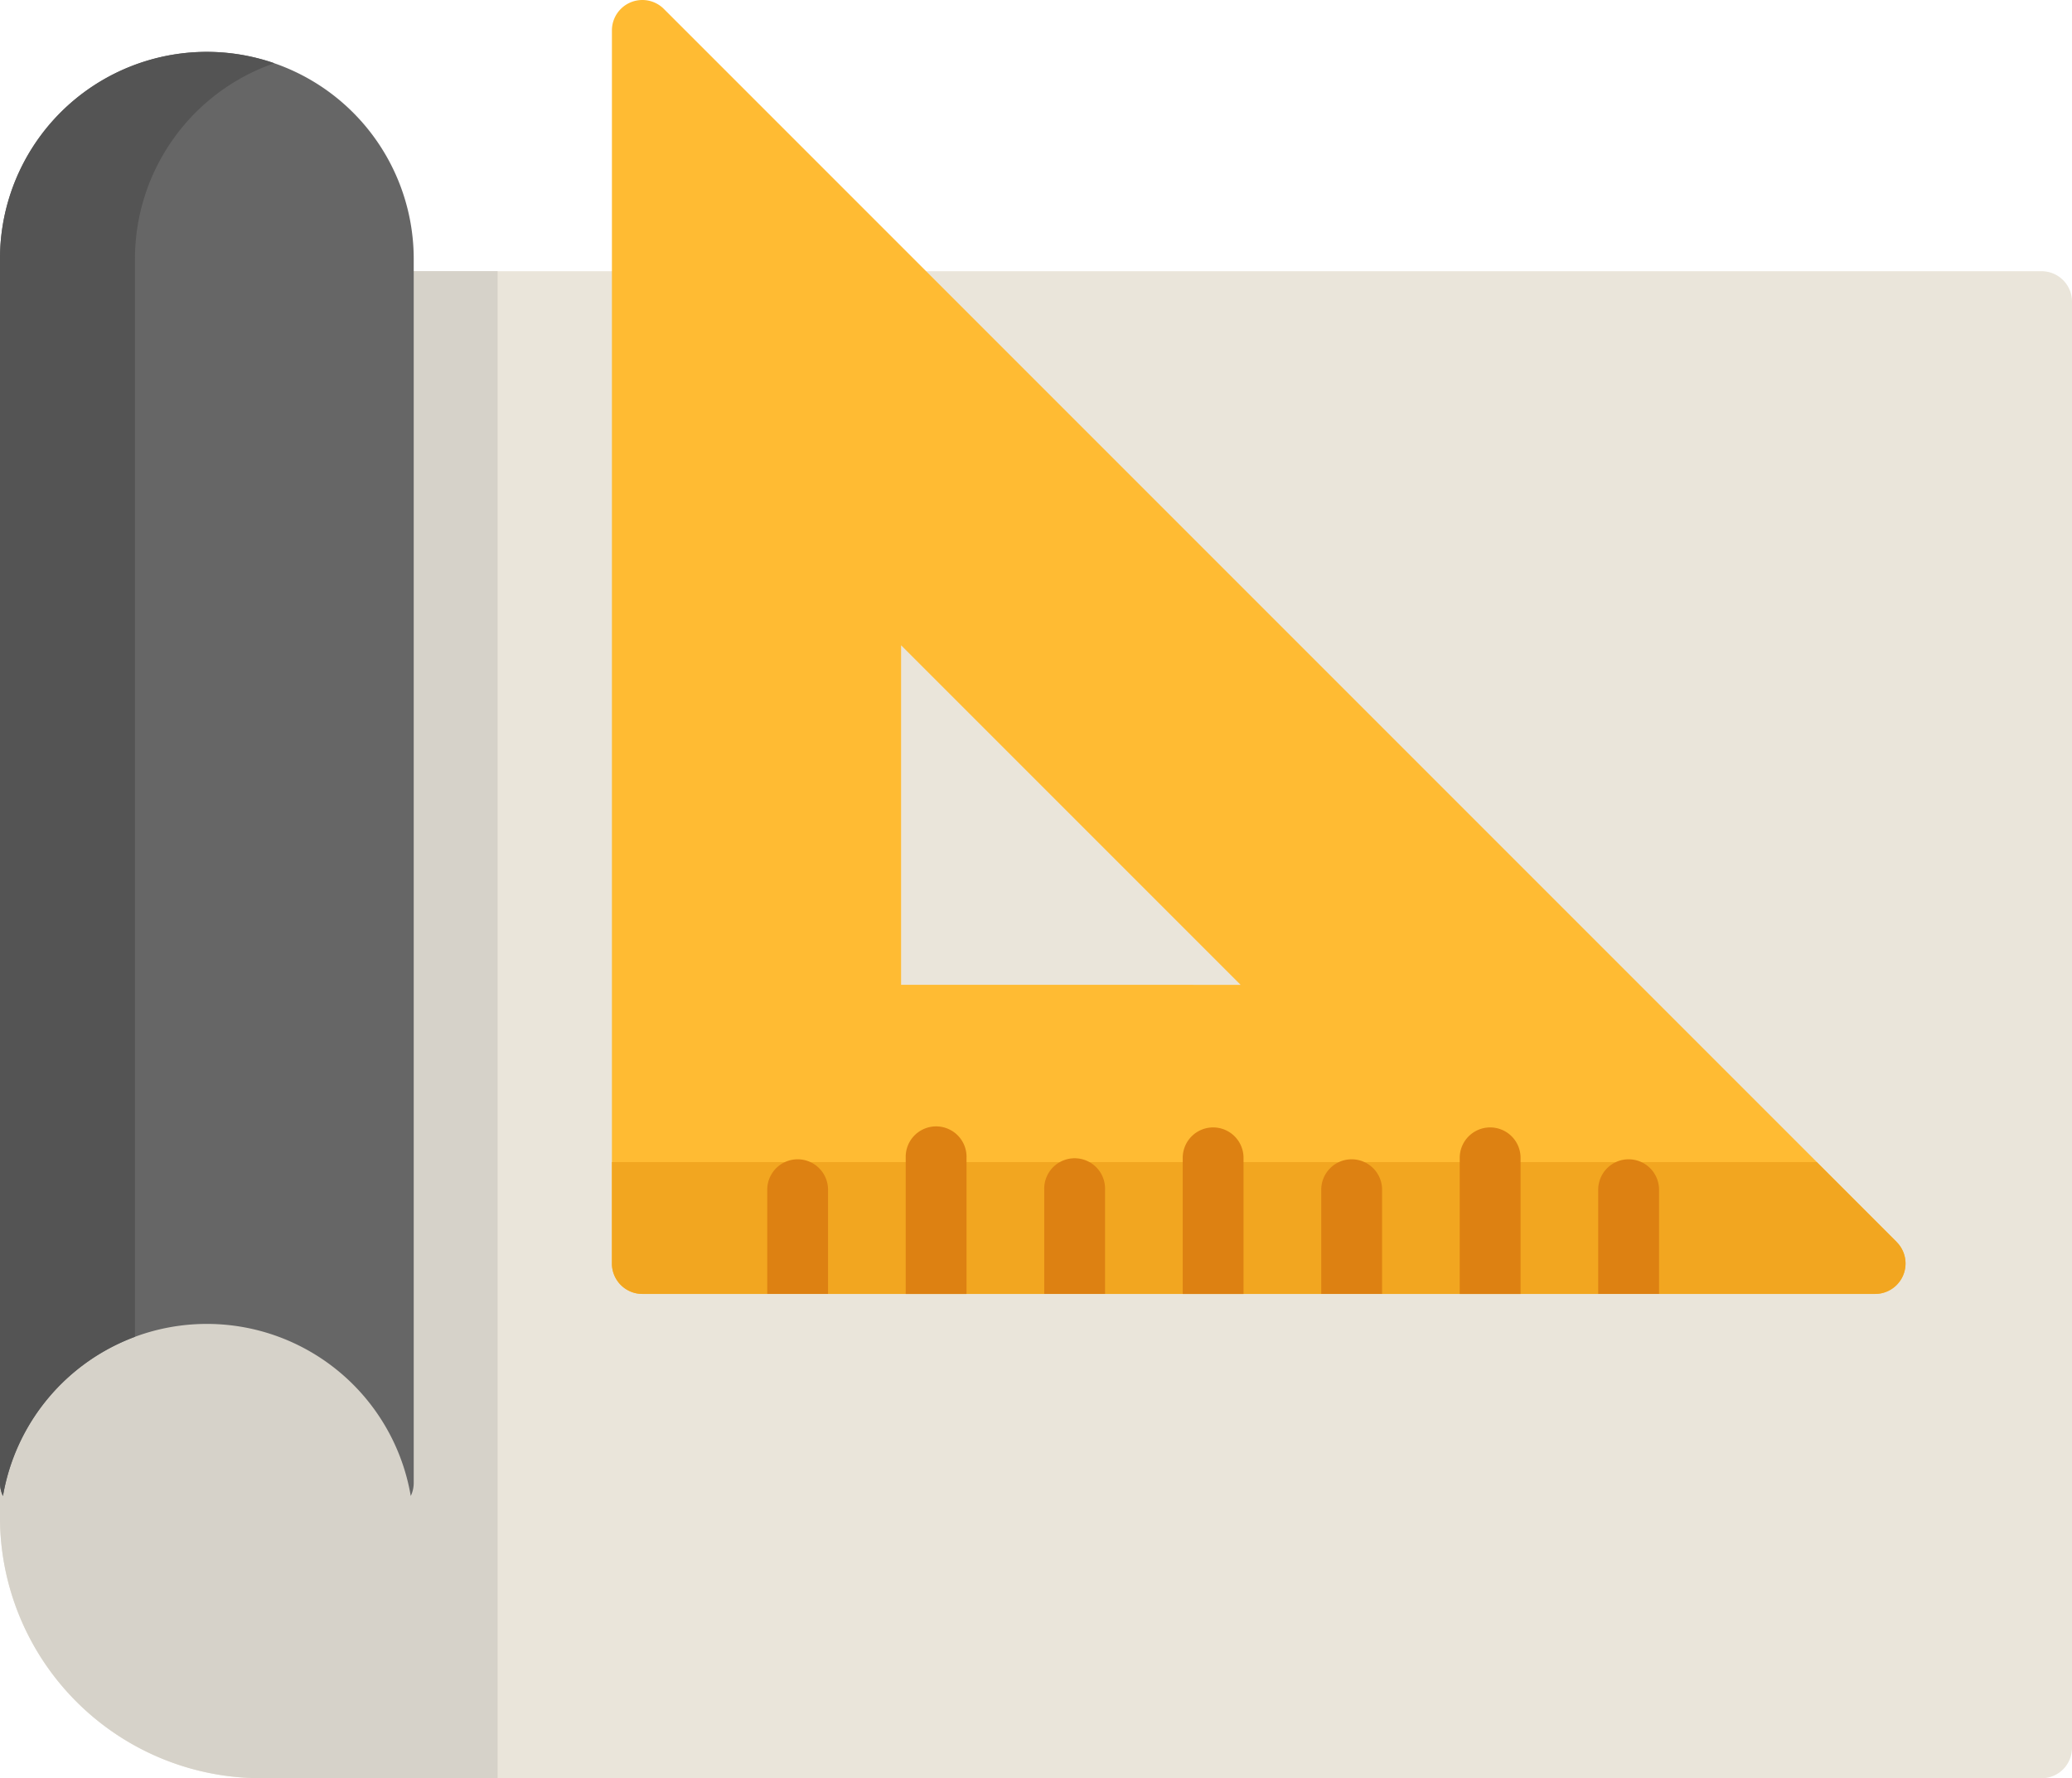
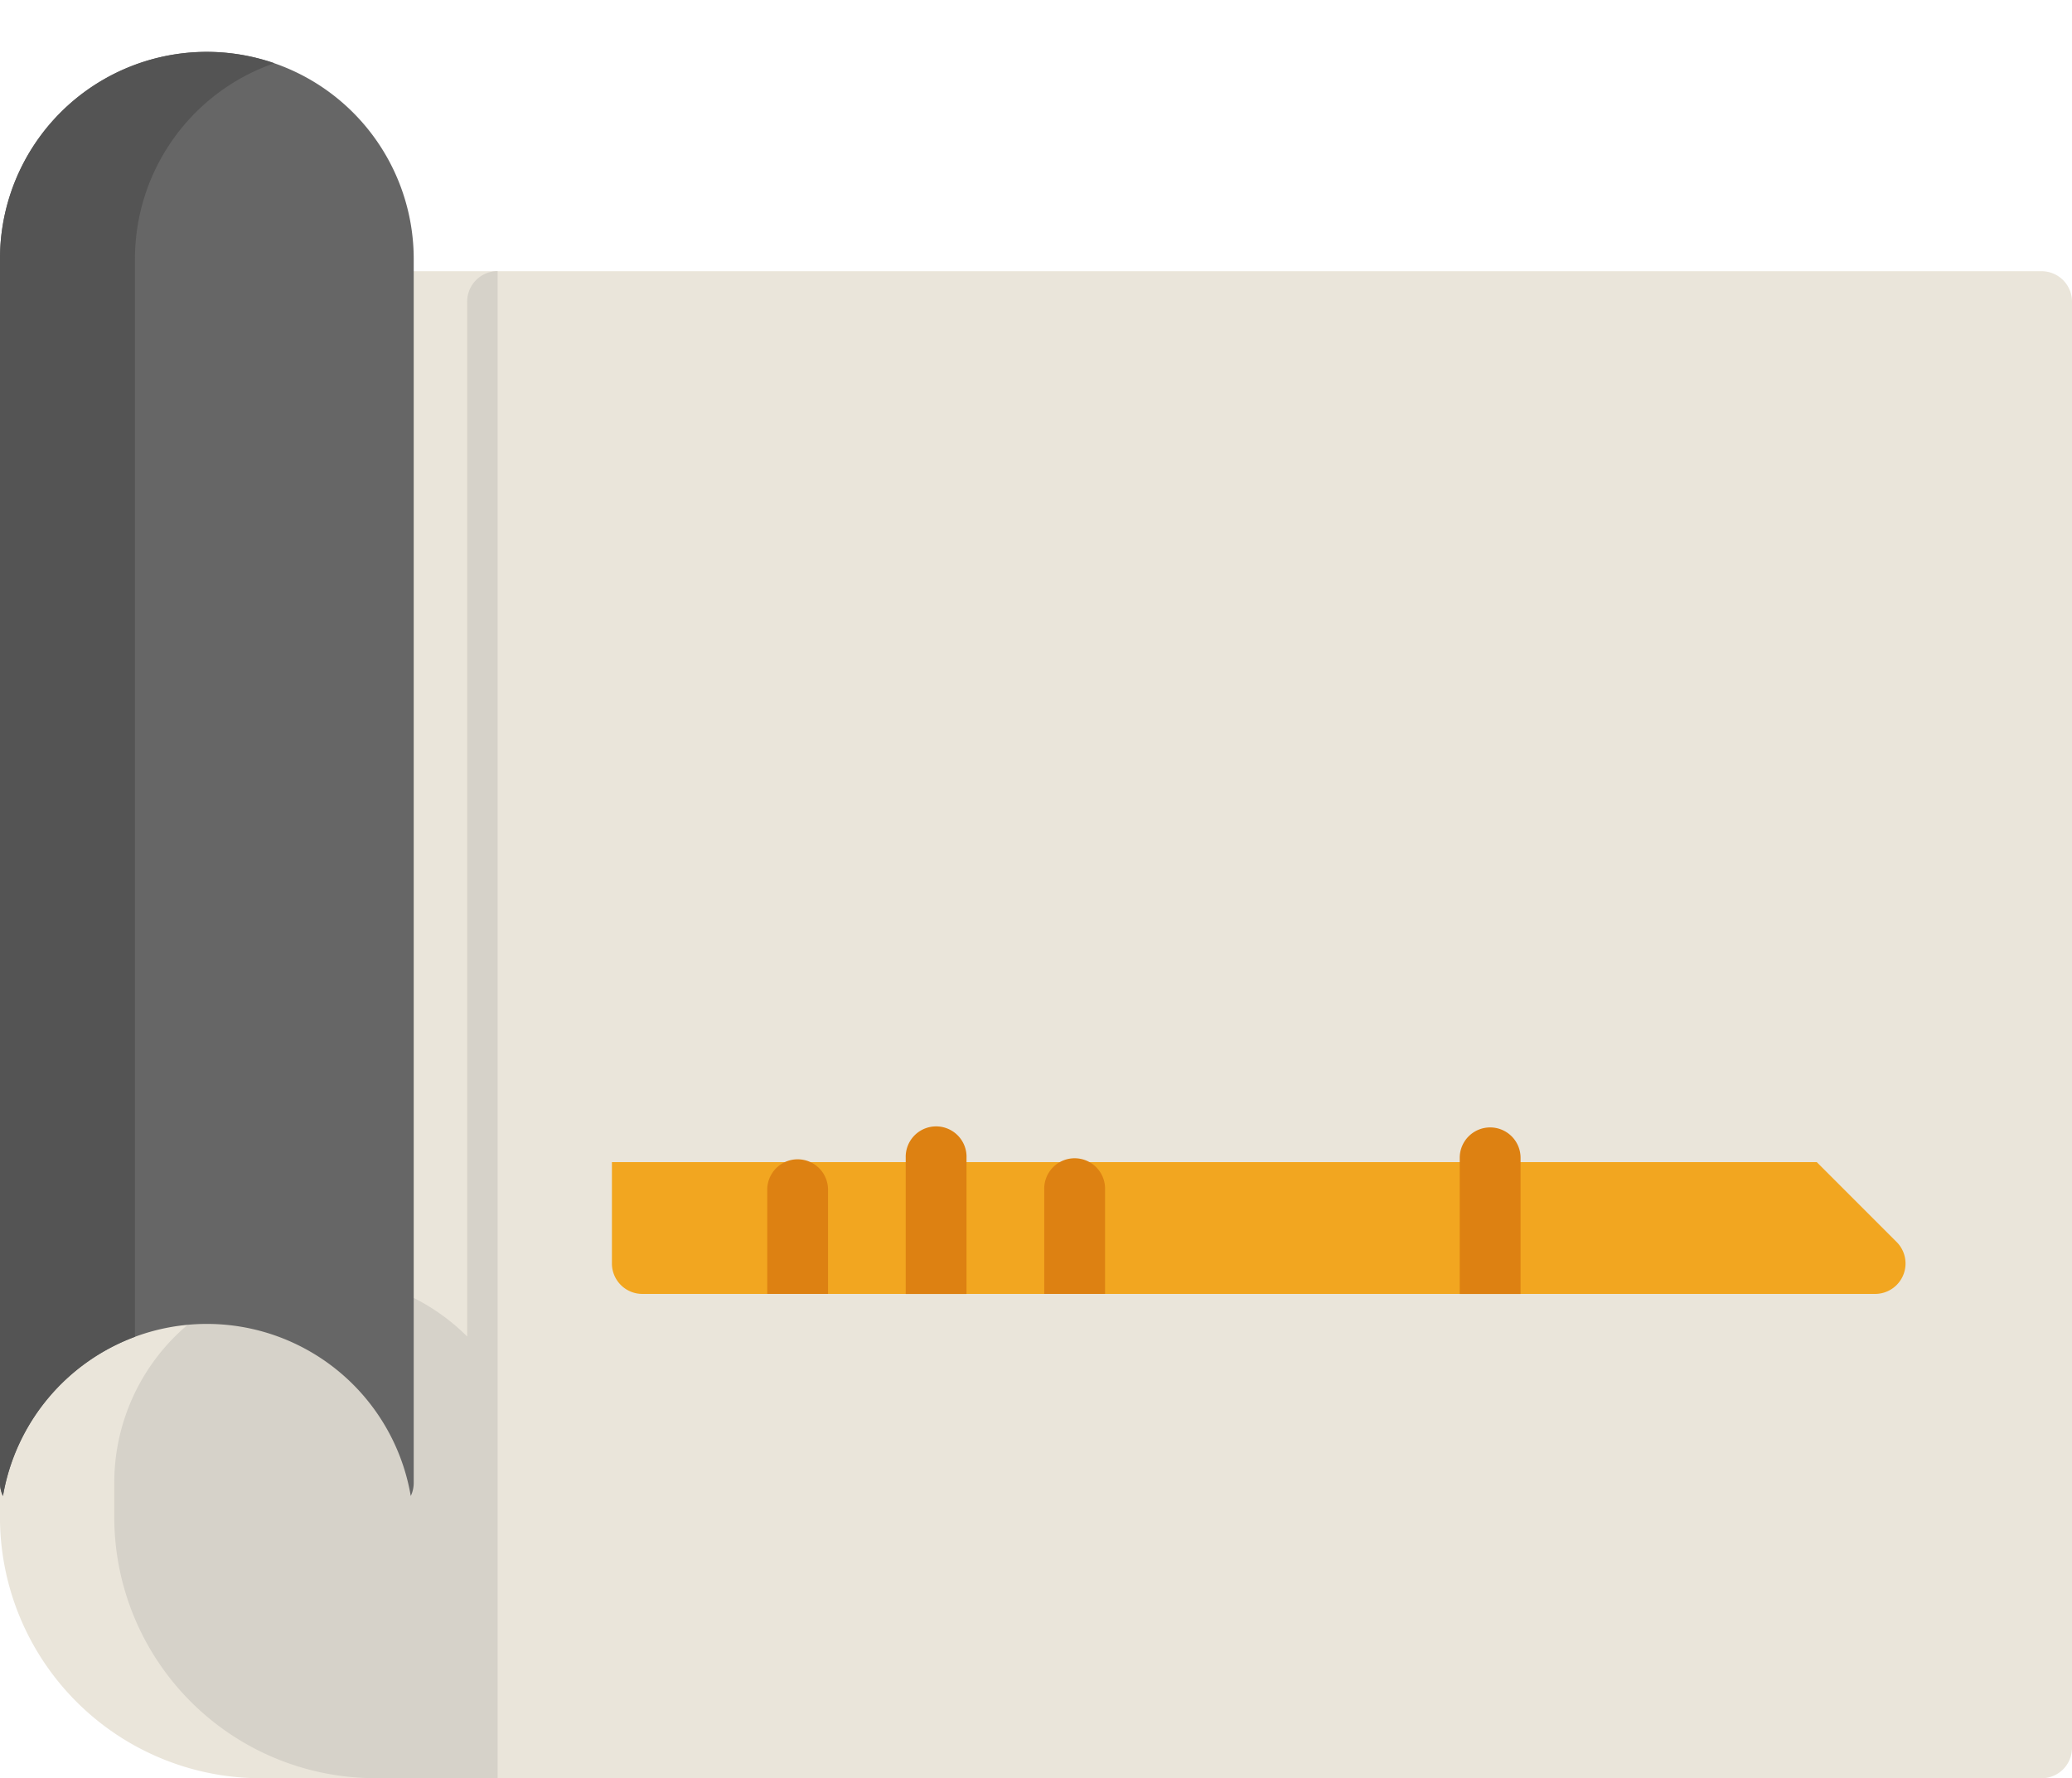
<svg xmlns="http://www.w3.org/2000/svg" width="58.711" height="50.382" viewBox="0 0 58.711 50.382">
  <g id="set-square" transform="translate(0 -36.318)">
    <path id="Path_108" data-name="Path 108" d="M57.849,103.33H10.861a.862.862,0,0,0-.862.862v29.322a5.859,5.859,0,0,0-10,4.147v.973a7.4,7.4,0,0,0,7.393,7.393H57.849a.862.862,0,0,0,.862-.862V104.192A.862.862,0,0,0,57.849,103.33Z" transform="translate(0 -59.328)" fill="#eae5da" />
-     <path id="Path_109" data-name="Path 109" d="M14.1,146.028v-42.7H10.861a.862.862,0,0,0-.862.862v29.322a5.859,5.859,0,0,0-10,4.147v.973a7.4,7.4,0,0,0,7.393,7.393Z" transform="translate(0 -59.328)" fill="#d6d2c9" />
-     <path id="Path_110" data-name="Path 110" d="M187.613,71.506,152.677,36.57a.862.862,0,0,0-1.471.609V72.116a.862.862,0,0,0,.862.862H187a.862.862,0,0,0,.609-1.471ZM159.4,64.219V54.6l9.62,9.62Z" transform="translate(-133.867)" fill="#fb3" />
+     <path id="Path_109" data-name="Path 109" d="M14.1,146.028v-42.7a.862.862,0,0,0-.862.862v29.322a5.859,5.859,0,0,0-10,4.147v.973a7.4,7.4,0,0,0,7.393,7.393Z" transform="translate(0 -59.328)" fill="#d6d2c9" />
    <path id="Path_111" data-name="Path 111" d="M152.068,327.186H187a.862.862,0,0,0,.609-1.471l-2.263-2.263H151.206v2.872A.862.862,0,0,0,152.068,327.186Z" transform="translate(-133.867 -254.209)" fill="#f2a620" />
    <path id="Path_112" data-name="Path 112" d="M5.861,49.141A5.868,5.868,0,0,0,0,55V89.686a.859.859,0,0,0,.084.369,5.861,5.861,0,0,1,11.555,0,.856.856,0,0,0,.084-.369V55A5.868,5.868,0,0,0,5.861,49.141Z" transform="translate(0 -11.353)" fill="#666" />
    <path id="Path_113" data-name="Path 113" d="M3.824,55a5.87,5.87,0,0,1,3.949-5.539A5.858,5.858,0,0,0,0,55V89.686a.859.859,0,0,0,.084.369,5.87,5.87,0,0,1,3.74-4.511V55Z" transform="translate(0 -11.352)" fill="#545454" />
    <g id="Group_119" data-name="Group 119" transform="translate(21.74 68.26)">
-       <path id="Path_114" data-name="Path 114" d="M395.795,322.753a.862.862,0,0,0-.862.862v2.952h1.724v-2.952A.862.862,0,0,0,395.795,322.753Z" transform="translate(-371.387 -321.85)" fill="#dd8112" />
      <path id="Path_115" data-name="Path 115" d="M361.572,314.875a.862.862,0,0,0-.862.862v3.856h1.724v-3.856A.862.862,0,0,0,361.572,314.875Z" transform="translate(-341.088 -314.875)" fill="#dd8112" />
-       <path id="Path_116" data-name="Path 116" d="M327.348,322.753a.862.862,0,0,0-.862.862v2.952h1.724v-2.952A.862.862,0,0,0,327.348,322.753Z" transform="translate(-310.788 -321.85)" fill="#dd8112" />
-       <path id="Path_117" data-name="Path 117" d="M293.124,314.875a.862.862,0,0,0-.862.862v3.856h1.723v-3.856A.862.862,0,0,0,293.124,314.875Z" transform="translate(-280.489 -314.875)" fill="#dd8112" />
      <path id="Path_118" data-name="Path 118" d="M259.761,323.615a.862.862,0,1,0-1.723,0v2.952h1.723Z" transform="translate(-250.189 -321.85)" fill="#dd8112" />
      <path id="Path_119" data-name="Path 119" d="M225.538,315.737a.862.862,0,1,0-1.723,0v3.856h1.723Z" transform="translate(-219.891 -314.875)" fill="#dd8112" />
      <path id="Path_120" data-name="Path 120" d="M190.453,322.753a.862.862,0,0,0-.862.862v2.952h1.723v-2.952A.862.862,0,0,0,190.453,322.753Z" transform="translate(-189.591 -321.85)" fill="#dd8112" />
    </g>
  </g>
</svg>